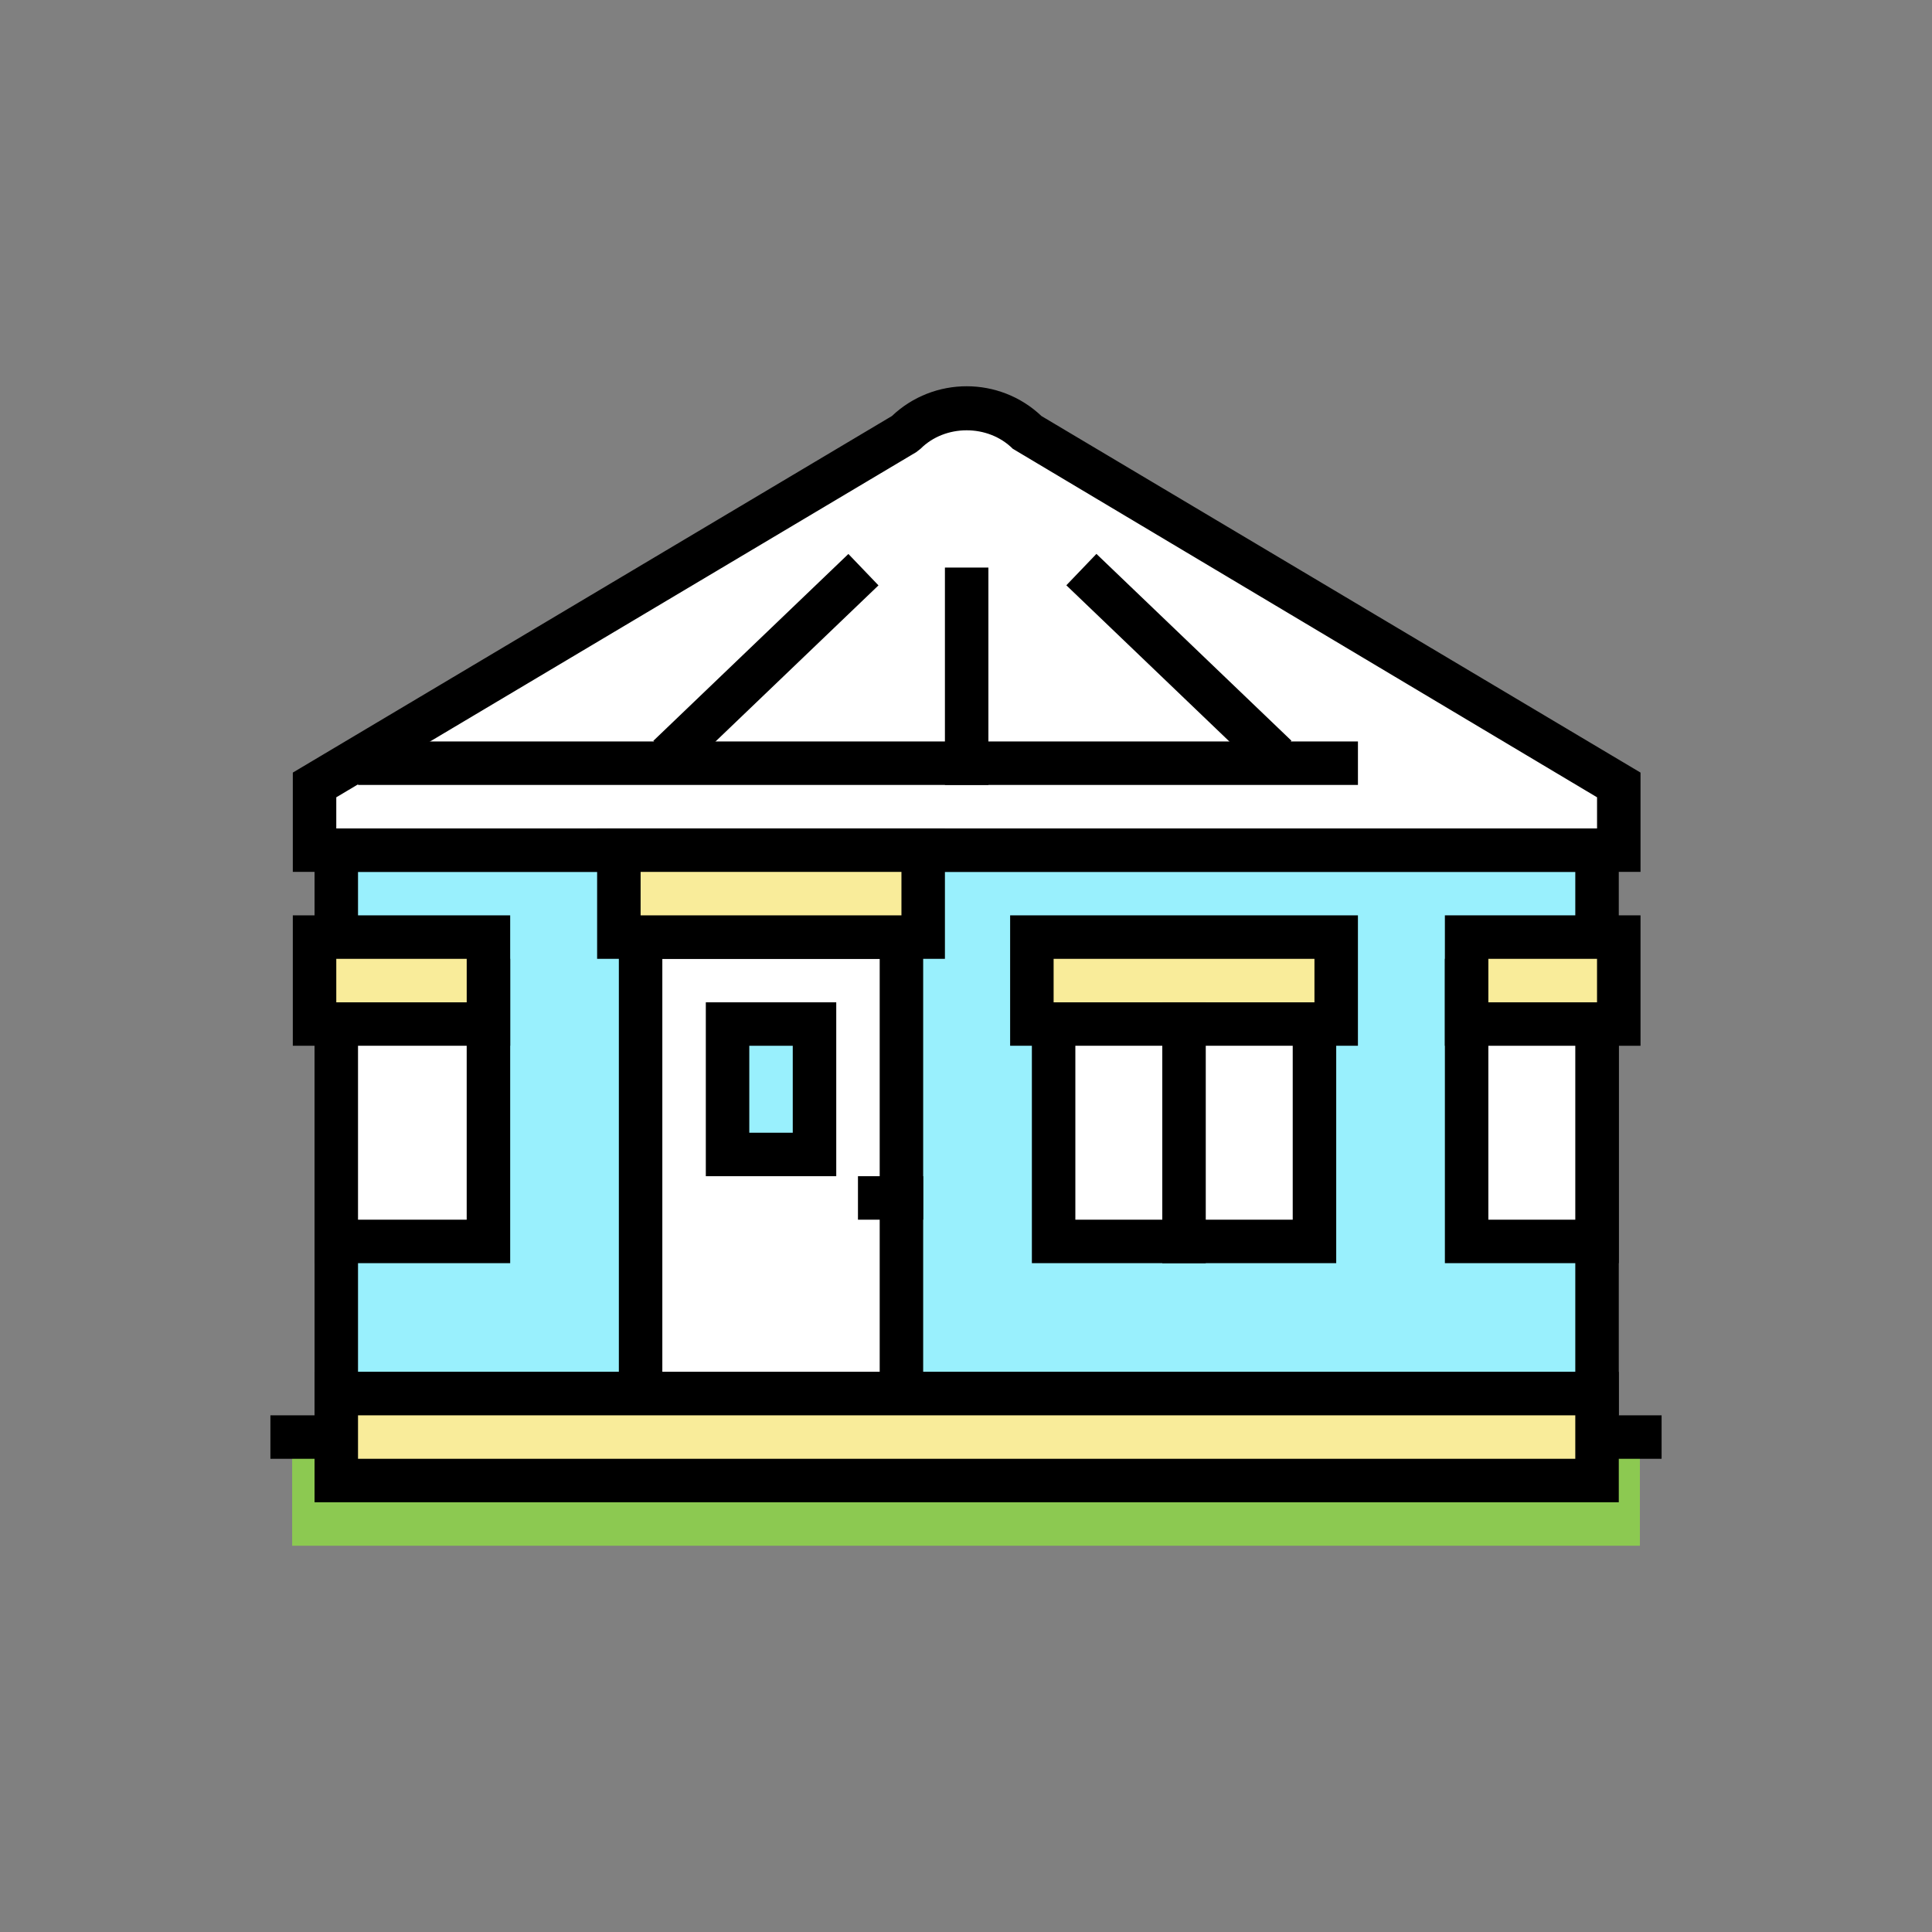
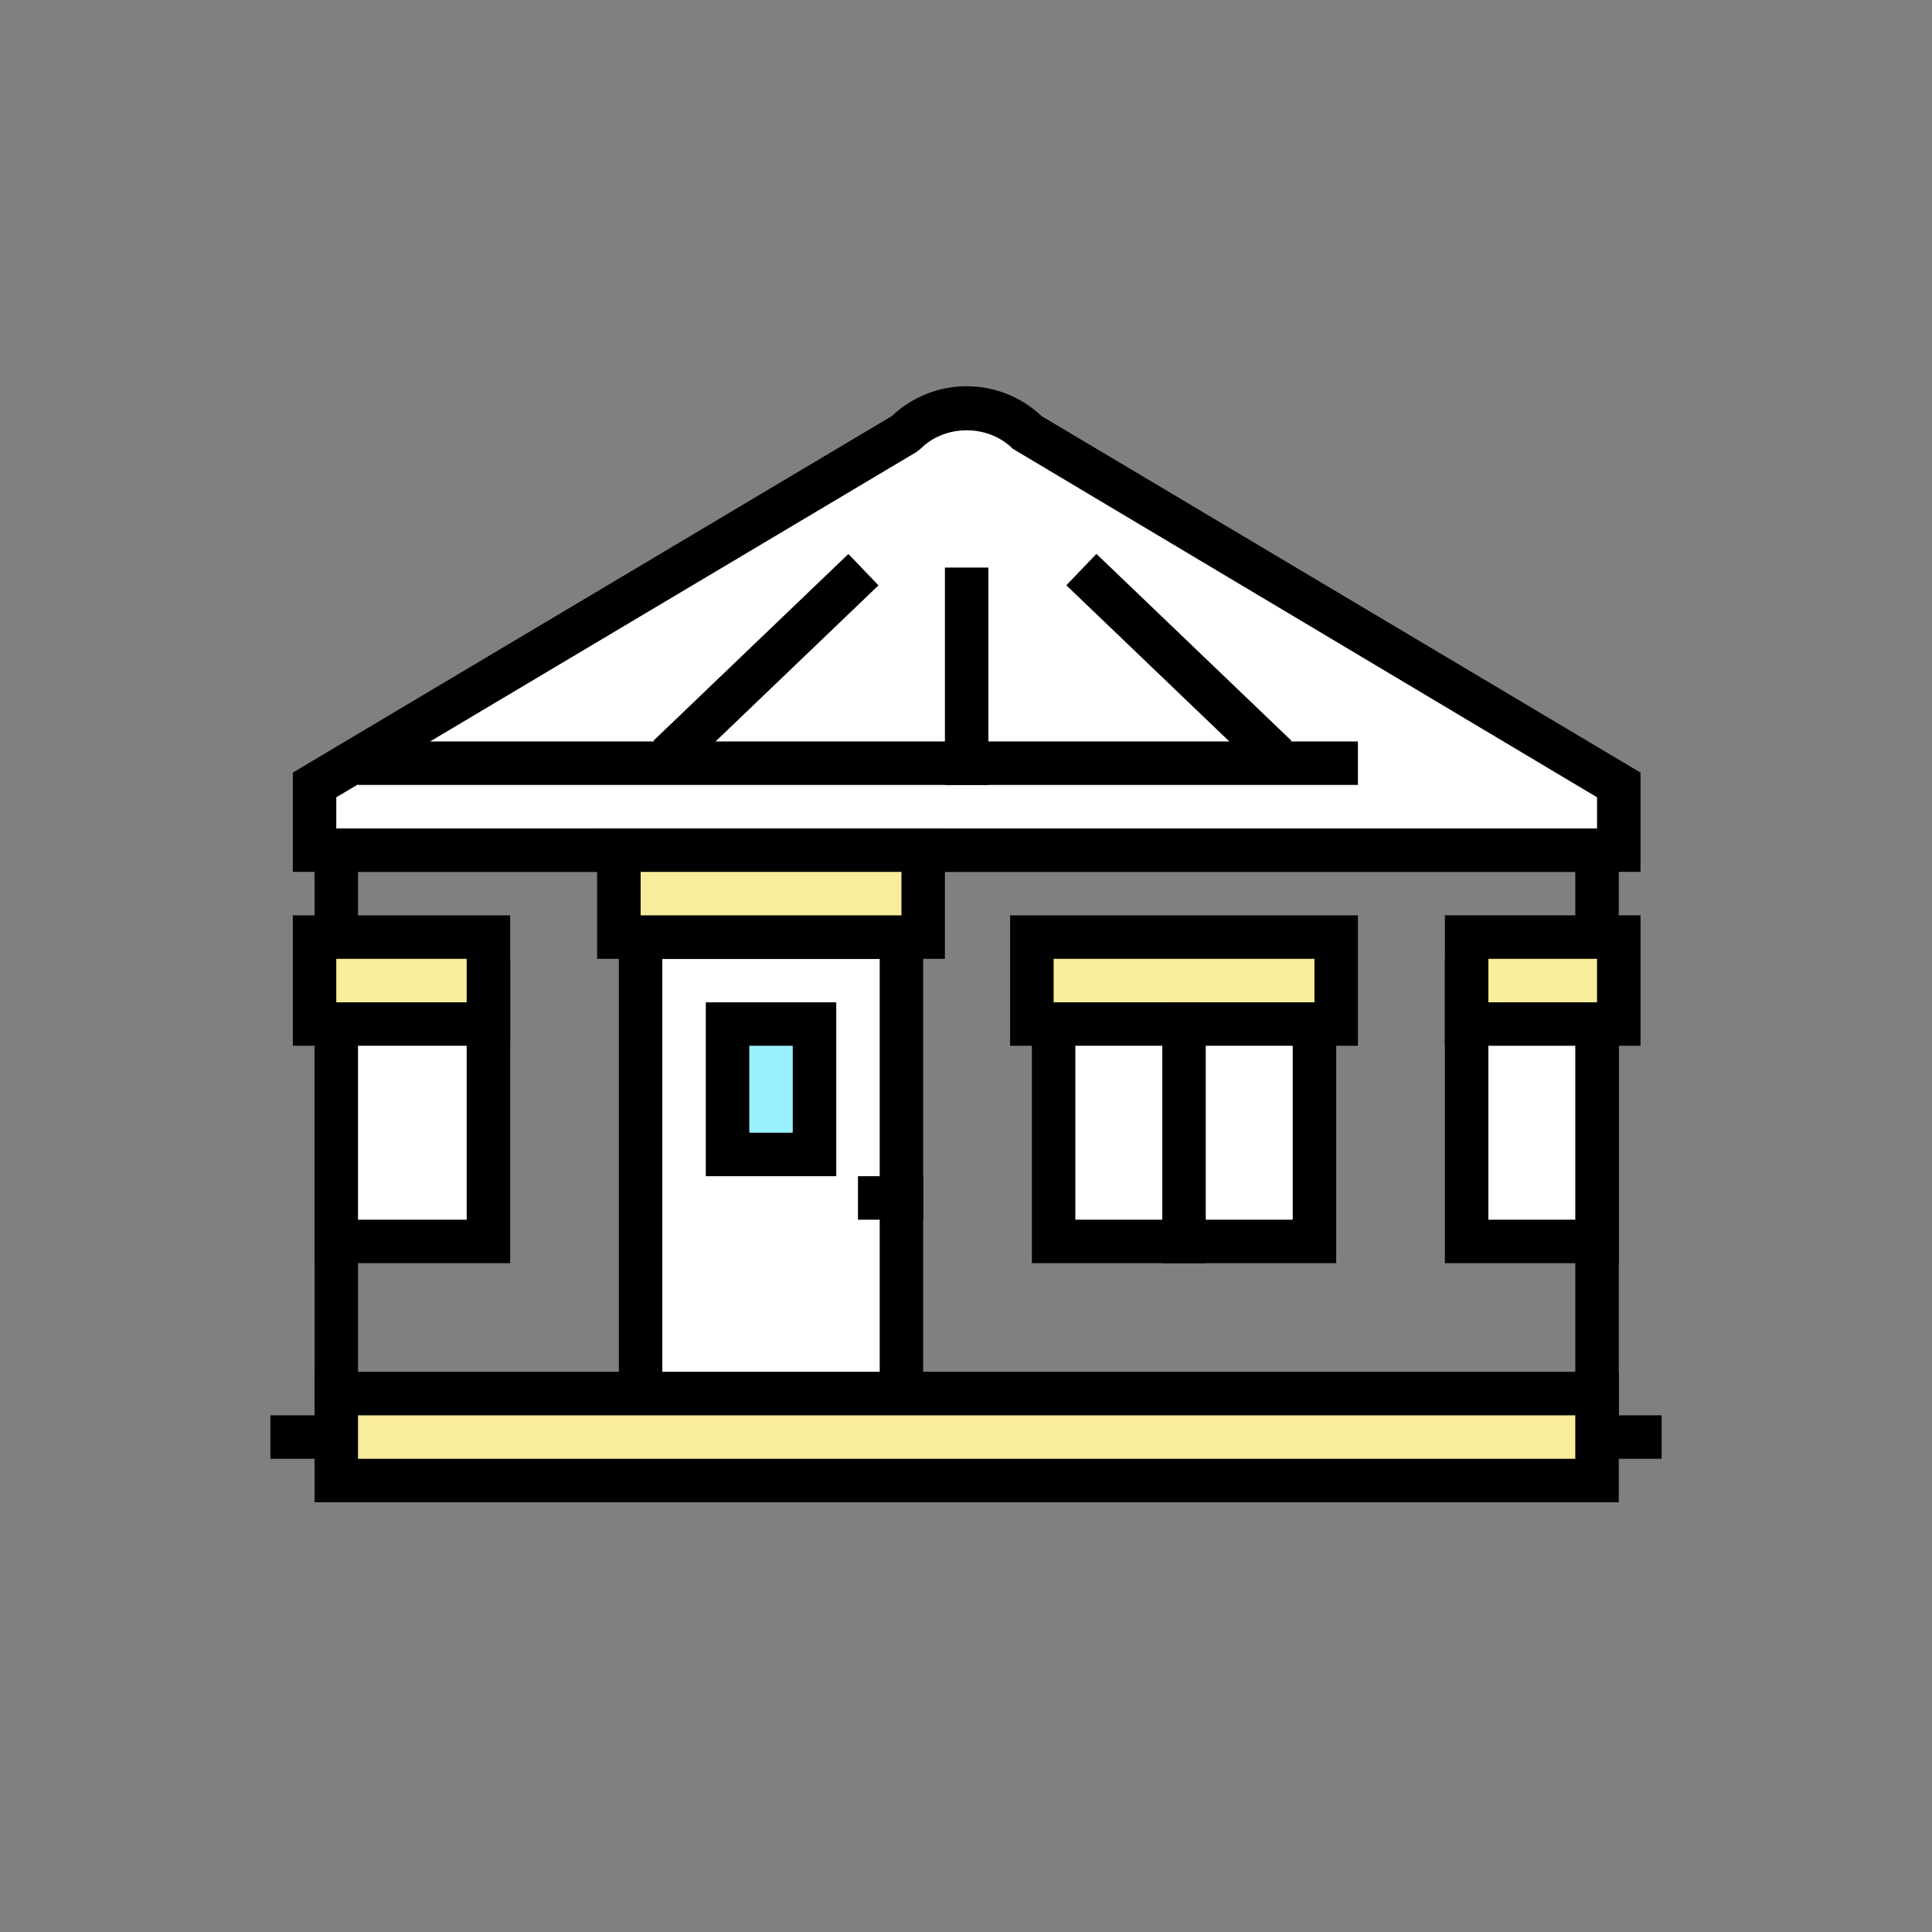
<svg xmlns="http://www.w3.org/2000/svg" enable-background="new 0 0 100 100" viewBox="0 0 100 100">
  <rect x="0" y="0" width="100" height="100" fill="#808080" stroke="none" />
-   <rect width="69.758" height="5.625" x="15.122" y="74.382" fill="#8cc951" />
  <rect width="72.008" height="2.25" x="13.996" y="73.257" />
-   <rect width="65.257" height="28.128" x="17.406" y="44.003" fill="#99f0fd" />
  <path d="M83.788,73.257H16.281V42.879h67.507V73.257z M18.531,71.006h63.006V45.129H18.531V71.006z" />
-   <path fill="#fff" d="M83.788,40.628L53.217,22.434c-0.879-0.879-2.031-1.318-3.182-1.318c-1.152,0-2.304,0.439-3.182,1.318L16.281,40.628v3.375h67.507V40.628z" />
+   <path fill="#fff" d="M83.788,40.628L53.217,22.434c-0.879-0.879-2.031-1.318-3.182-1.318c-1.152,0-2.304,0.439-3.182,1.318L16.281,40.628v3.375h67.507V40.628" />
  <path d="M84.913,45.129H15.156v-5.14l31.008-18.455c2.164-2.055,5.577-2.055,7.742,0l31.007,18.455V45.129z M17.406,42.879h65.257v-1.611L52.421,23.228c-1.275-1.274-3.499-1.274-4.773,0l-0.22,0.172L17.406,41.268V42.879z" />
  <rect width="13.501" height="23.628" x="33.158" y="48.504" fill="#fff" />
  <path d="M47.784,73.257H32.032V47.379h15.751V73.257z M34.282,71.006h11.251V49.629H34.282V71.006z" />
  <rect width="13.501" height="13.501" x="54.535" y="50.754" fill="#fff" />
  <path d="M69.161,65.381H53.41V49.629h15.752V65.381z M55.66,63.131h11.251V51.879H55.66V63.131z" />
  <rect width="15.752" height="4.501" x="53.41" y="48.504" fill="#f9ec9a" />
  <path d="M70.286,54.129H52.284v-6.751h18.002V54.129z M54.535,51.879h13.501v-2.25H54.535V51.879z" />
  <rect width="7.876" height="13.501" x="17.406" y="50.754" fill="#fff" />
  <path d="M26.407,65.381H16.281V49.629h10.126V65.381z M18.531,63.131h5.625V51.879h-5.625V63.131z" />
  <rect width="6.751" height="13.501" x="75.912" y="50.754" fill="#fff" />
  <path d="M83.788,65.381h-9.001V49.629h9.001V65.381z M77.037,63.131h4.5V51.879h-4.5V63.131z" />
  <rect width="51.756" height="2.25" x="18.531" y="38.378" />
  <rect width="2.25" height="11.251" x="48.909" y="29.377" />
  <rect width="13.981" height="2.251" x="32.652" y="33.195" transform="rotate(-43.772 39.645 34.32)" />
  <rect width="2.251" height="13.981" x="59.895" y="27.33" transform="rotate(-46.227 61.017 34.32)" />
  <rect width="4.501" height="6.751" x="37.658" y="53.005" fill="#99f0fd" />
  <path d="M43.284,60.88h-6.751v-9.001h6.751V60.88z M38.783,58.63h2.25v-4.501h-2.25V58.63z" />
  <rect width="3.375" height="2.251" x="44.408" y="60.88" />
  <rect width="7.876" height="4.501" x="75.912" y="48.504" fill="#f9ec9a" />
  <path d="M84.913,54.129H74.787v-6.751h10.126V54.129z M77.037,51.879h5.625v-2.25h-5.625V51.879z" />
  <rect width="9.001" height="4.501" x="16.281" y="48.504" fill="#f9ec9a" />
  <path d="M26.407,54.129H15.156v-6.751h11.251V54.129z M17.406,51.879h6.751v-2.25h-6.751V51.879z" />
  <rect width="15.752" height="4.501" x="32.032" y="44.003" fill="#f9ec9a" />
  <path d="M48.909,49.629H30.907v-6.751h18.002V49.629z M33.158,47.379h13.501v-2.25H33.158V47.379z" />
  <rect width="65.257" height="4.5" x="17.406" y="72.132" fill="#f9ec9a" />
  <path d="M83.788,77.757H16.281v-6.751h67.507V77.757z M18.531,75.507h63.006v-2.25H18.531V75.507z" />
  <rect width="2.25" height="13.501" x="60.16" y="51.879" />
</svg>